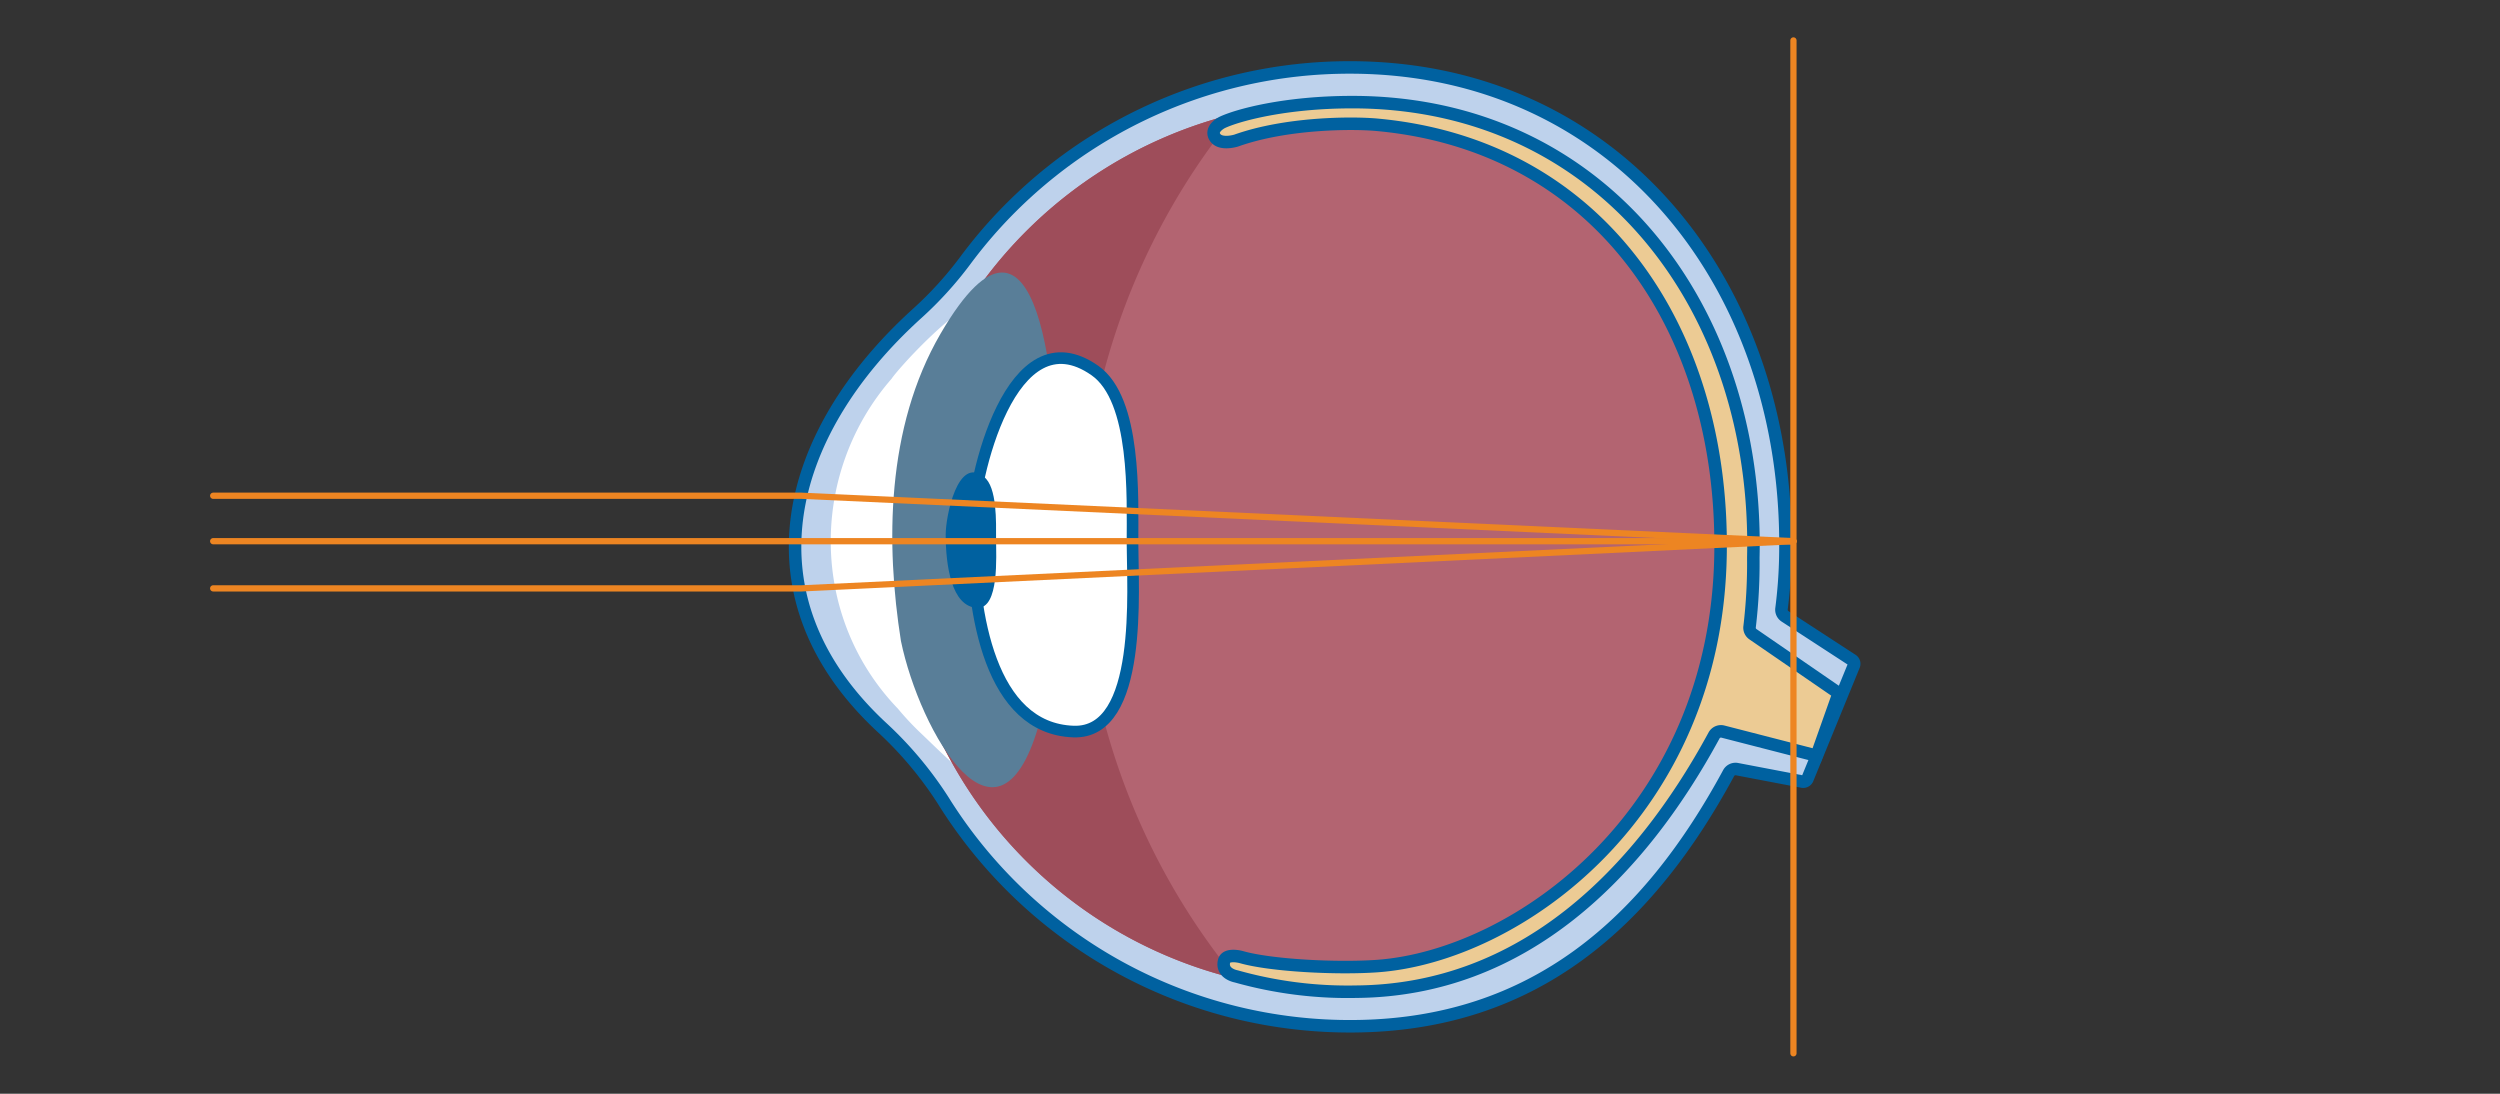
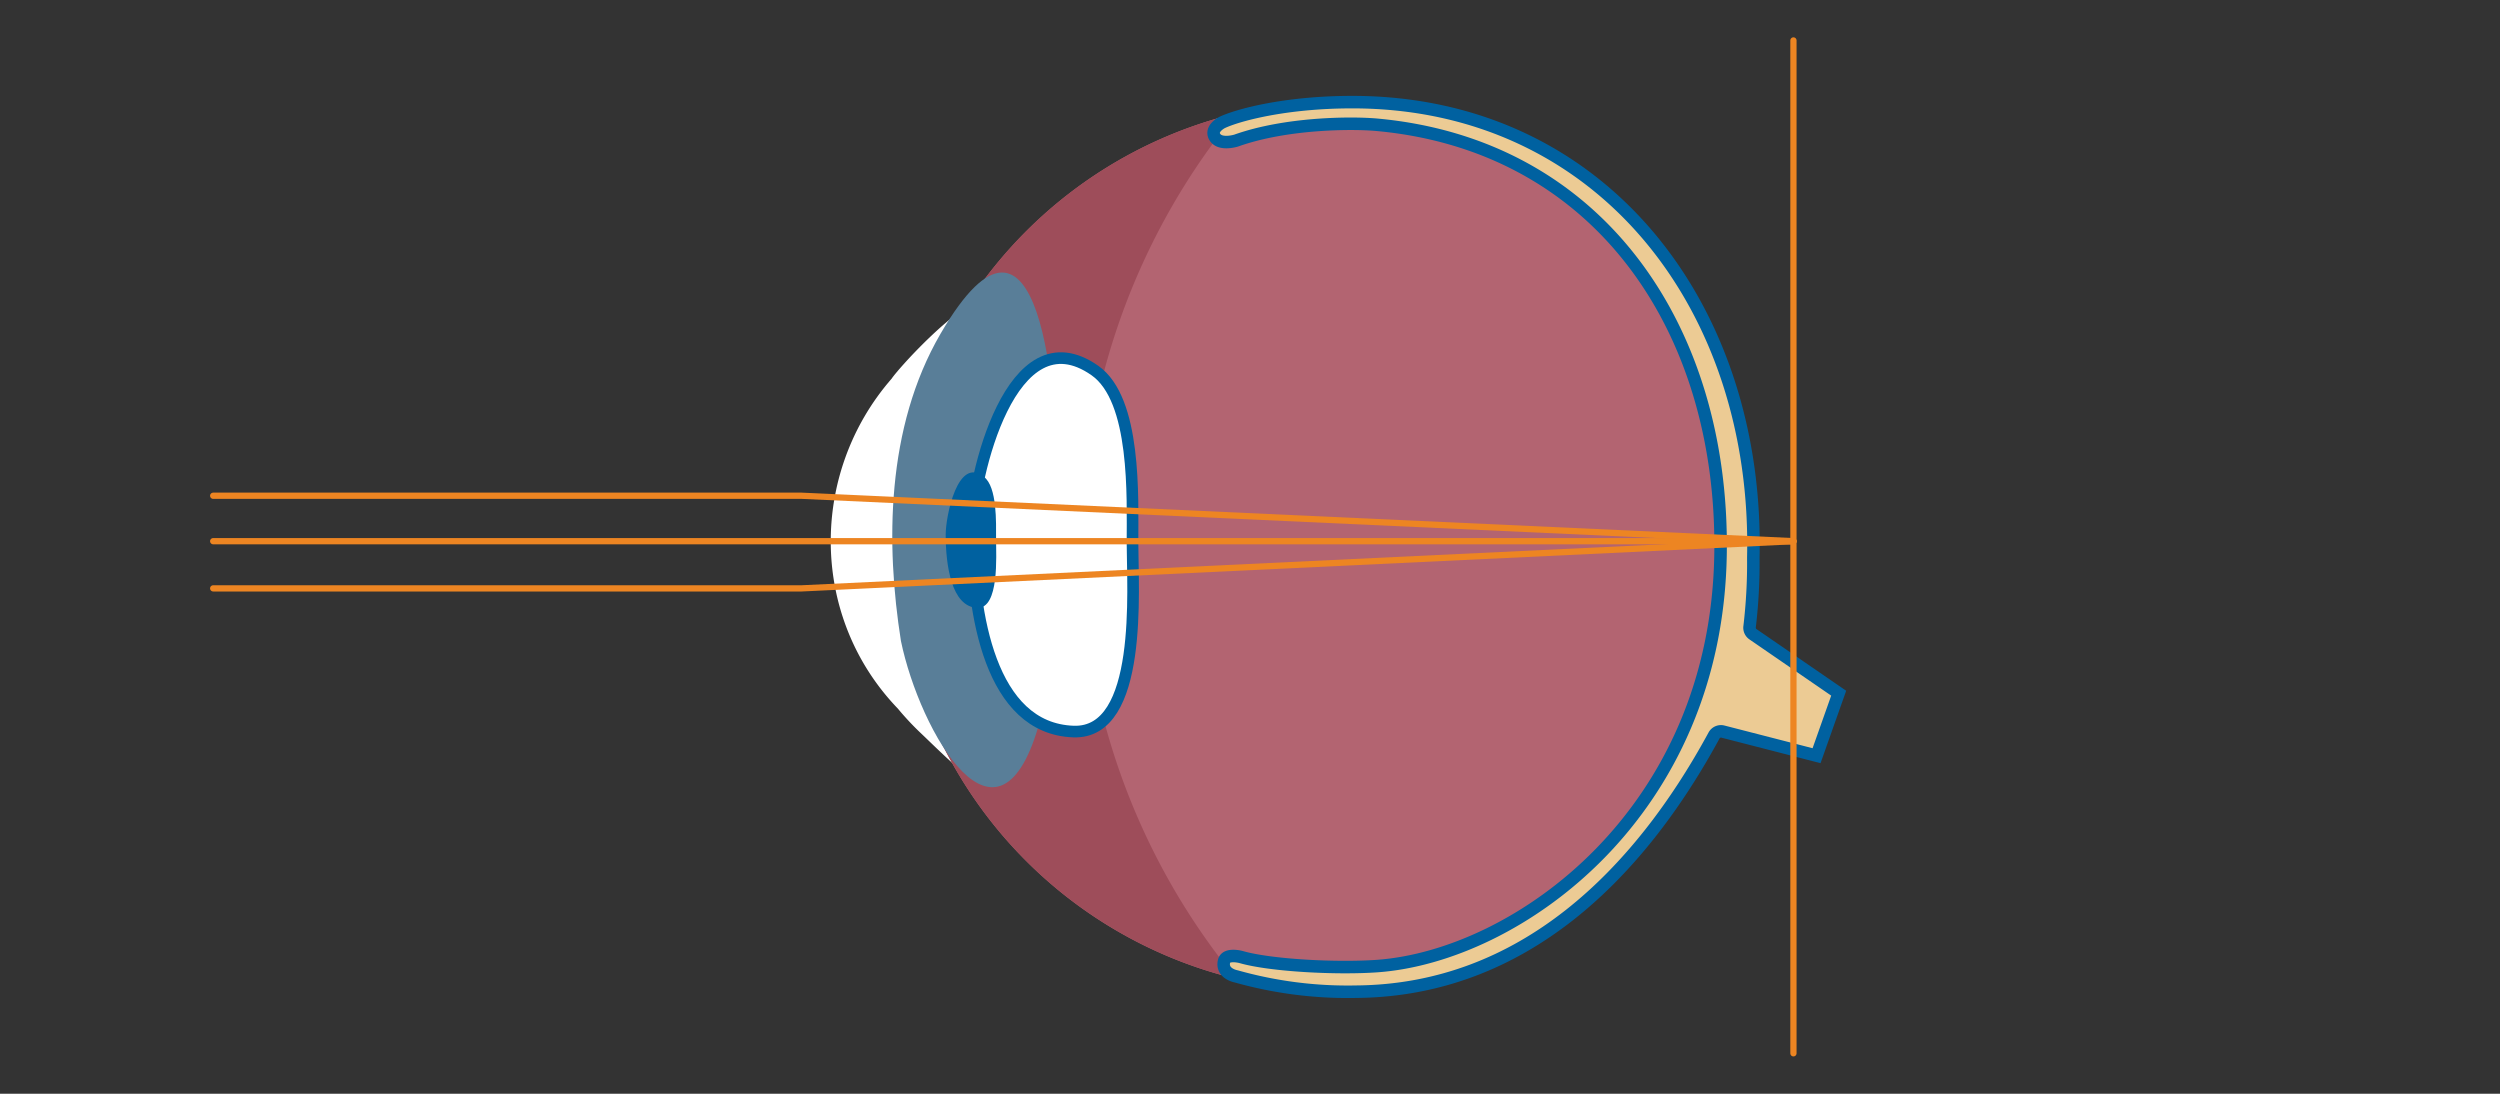
<svg xmlns="http://www.w3.org/2000/svg" id="Layer_1" data-name="Layer 1" viewBox="0 0 400 175">
  <rect x="0" y="0" width="400" height="175" fill="#333333" stroke="none" />
  <defs>
    <style>.cls-1{fill:#bed2ec;}.cls-1,.cls-6,.cls-7{stroke:#0061a0;}.cls-1,.cls-6,.cls-7,.cls-9{stroke-miterlimit:10;}.cls-1,.cls-6{stroke-width:2px;}.cls-2,.cls-7{fill:#fff;}.cls-3{fill:#b36471;}.cls-4{fill:#9e4d5a;}.cls-5{fill:#597e98;}.cls-6{fill:#eccb94;}.cls-7,.cls-9{stroke-linecap:round;}.cls-7{stroke-width:1.86px;}.cls-8{fill:#0061a0;}.cls-9{fill:none;stroke:#ed8522;}</style>
  </defs>
  <title>Near sighted</title>
-   <path class="cls-1" d="M285.58,98.6a1.26,1.26,0,0,1-.54-1.2,76.42,76.42,0,0,0,.61-8.05c1-43.21-26.7-78.56-69.68-78.56a76.59,76.59,0,0,0-59.86,28.73c-.59.74-1.16,1.48-1.72,2.24a58.56,58.56,0,0,1-7.61,8.36C125.21,69.64,118.92,95.7,141,116.29A59.76,59.76,0,0,1,151,128.22l.25.4a76.66,76.66,0,0,0,65.49,35.58c28.75-.26,46.94-16.63,59.84-40.5a1.25,1.25,0,0,1,1.33-.64l10.48,2a.73.73,0,0,0,.8-.43l7.43-18.15a.71.71,0,0,0-.27-.87Z" />
  <path class="cls-2" d="M159.42,124.33c5.09-3.65,10.09-9.65,9.16-17.67.09-1.42.11-2.85.08-4.25-.23-10.27-1.31-20.36-1.24-30.66,0-1.18.08-2.41.16-3.67.93-8.4.93-24.4-10.07-20.4-5,1.5-13.91,11.46-14.85,12.91-13.15,15.09-13.15,38.09,1,52.79a44.78,44.78,0,0,0,3.75,4c2.64,2.5,10.82,10.72,8.82,6.27C155.75,122.63,158.36,124.32,159.42,124.33Z" />
  <path class="cls-3" d="M278.77,87.38c0,39.34-24.89,71.23-64.23,71.23a71.23,71.23,0,0,1,0-142.46C253.88,16.15,278.77,48,278.77,87.38Z" />
  <path class="cls-4" d="M197.8,18.14a71.23,71.23,0,0,0,0,138.47,109.08,109.08,0,0,1,0-138.47Z" />
  <path class="cls-5" d="M144.15,102.56c3,14.5,15.75,37,22.31,12.53,3.36-12.56,2.36-26.38,2.54-39.28.15-11.25-2.35-50.17-18.51-22.42C141.73,68.44,141.72,87.17,144.15,102.56Z" />
  <path class="cls-6" d="M197.8,22.49c7.88-2.81,18.32-2.91,22.57-2.52,35.53,3.29,55.35,32.7,54.92,68.37-.5,41.86-32.62,64.62-54.92,66.23-6.56.47-17.14-.1-21.78-1.44,0,0-2.45-.68-2.75.68-.44,2,1.95,2.41,1.95,2.41a65.8,65.8,0,0,0,19.26,2.45c26.63-.24,45.16-18.81,57.2-41a1.26,1.26,0,0,1,1.4-.62l15,3.86,3.54-10-13.73-9.44a1.26,1.26,0,0,1-.52-1.23,86,86,0,0,0,.59-11c.94-40.1-24.28-72.9-64.16-72.9-10.84,0-18.43,2.11-20.84,3.26,0,0-2,1-1.14,2.35S197.8,22.49,197.8,22.49Z" />
  <path class="cls-7" d="M181.2,86.85c0,7.32,1.75,30.6-9.44,30.2-13.35-.47-16.25-18.94-16.23-32.27,0-8.16,6.22-34.92,19.65-25.5C181.82,63.93,181.2,79.55,181.2,86.85Z" />
  <path class="cls-8" d="M159.37,86.26c0,2.66.54,11.11-3,11-4.16-.17-5.06-6.87-5.06-11.71,0-3,1.94-12.67,6.13-9.25C159.56,77.94,159.37,83.61,159.37,86.26Z" />
  <line class="cls-9" x1="286.95" y1="6.47" x2="286.95" y2="168.53" />
  <polyline class="cls-9" points="286.95 86.59 128.26 79.32 34.11 79.32" />
  <polyline class="cls-9" points="286.95 86.59 128.26 94.14 34.11 94.14" />
  <polyline class="cls-9" points="286.95 86.59 126.17 86.59 34.11 86.59" />
</svg>